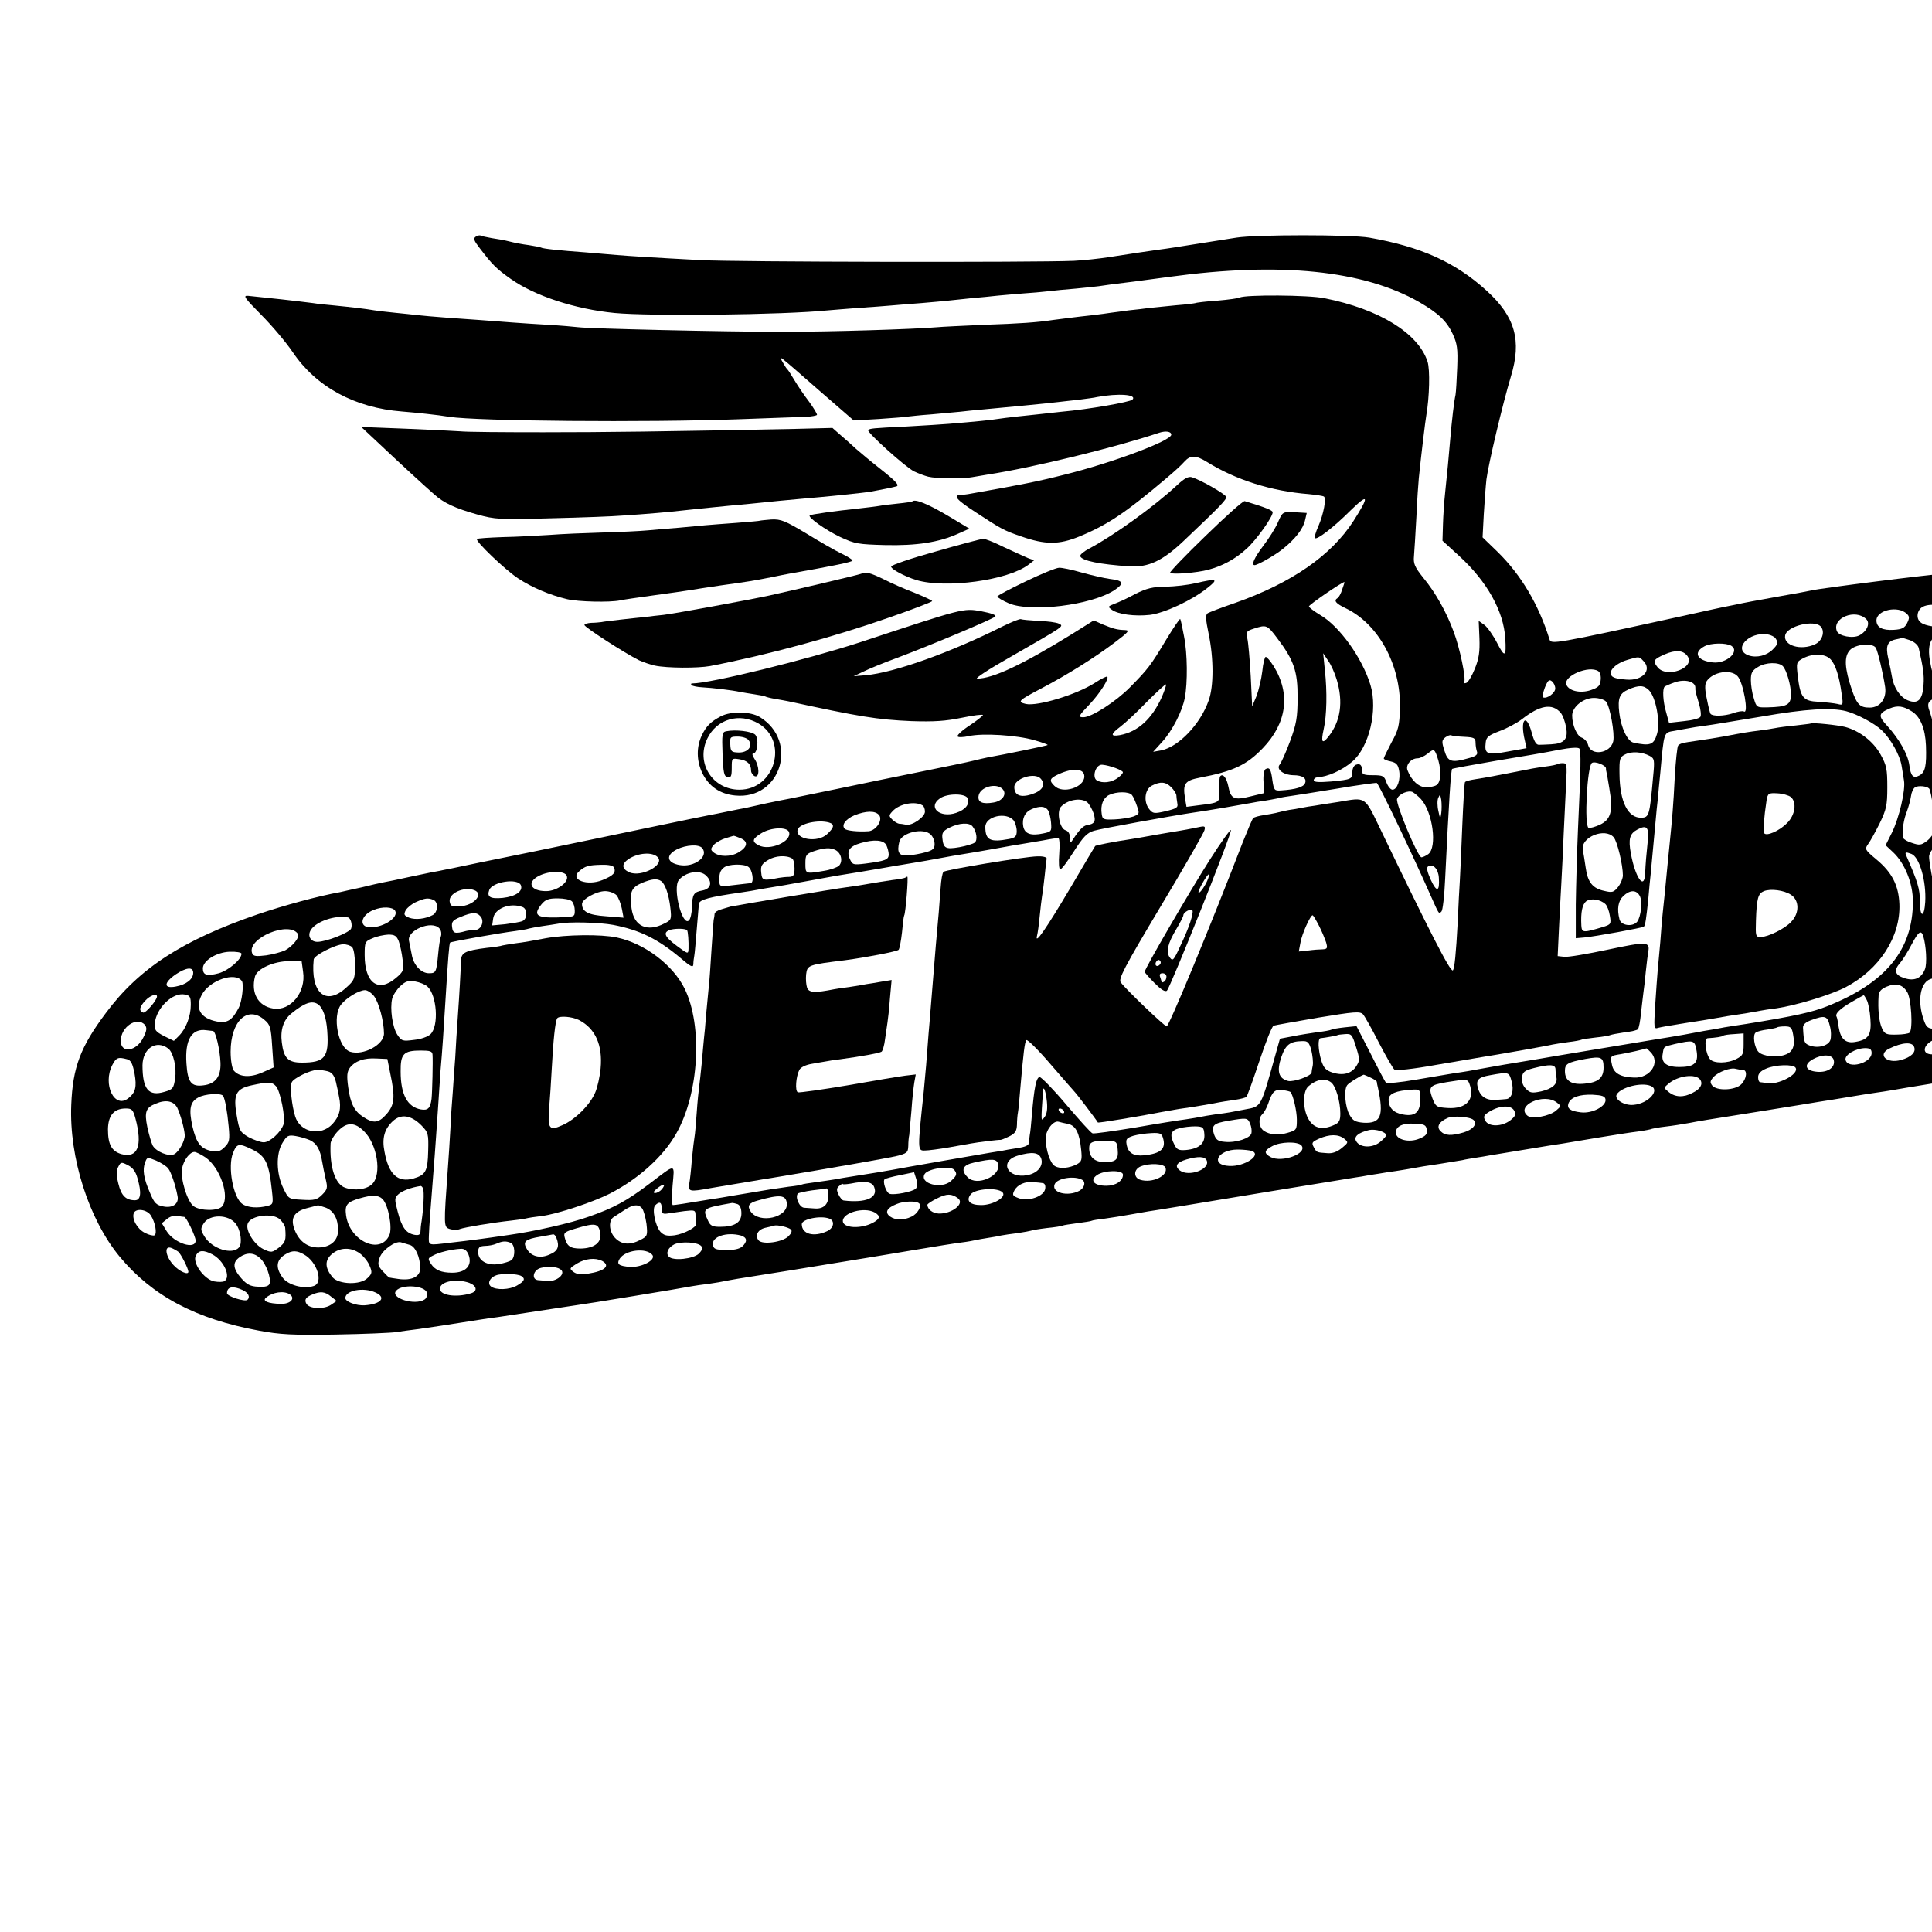
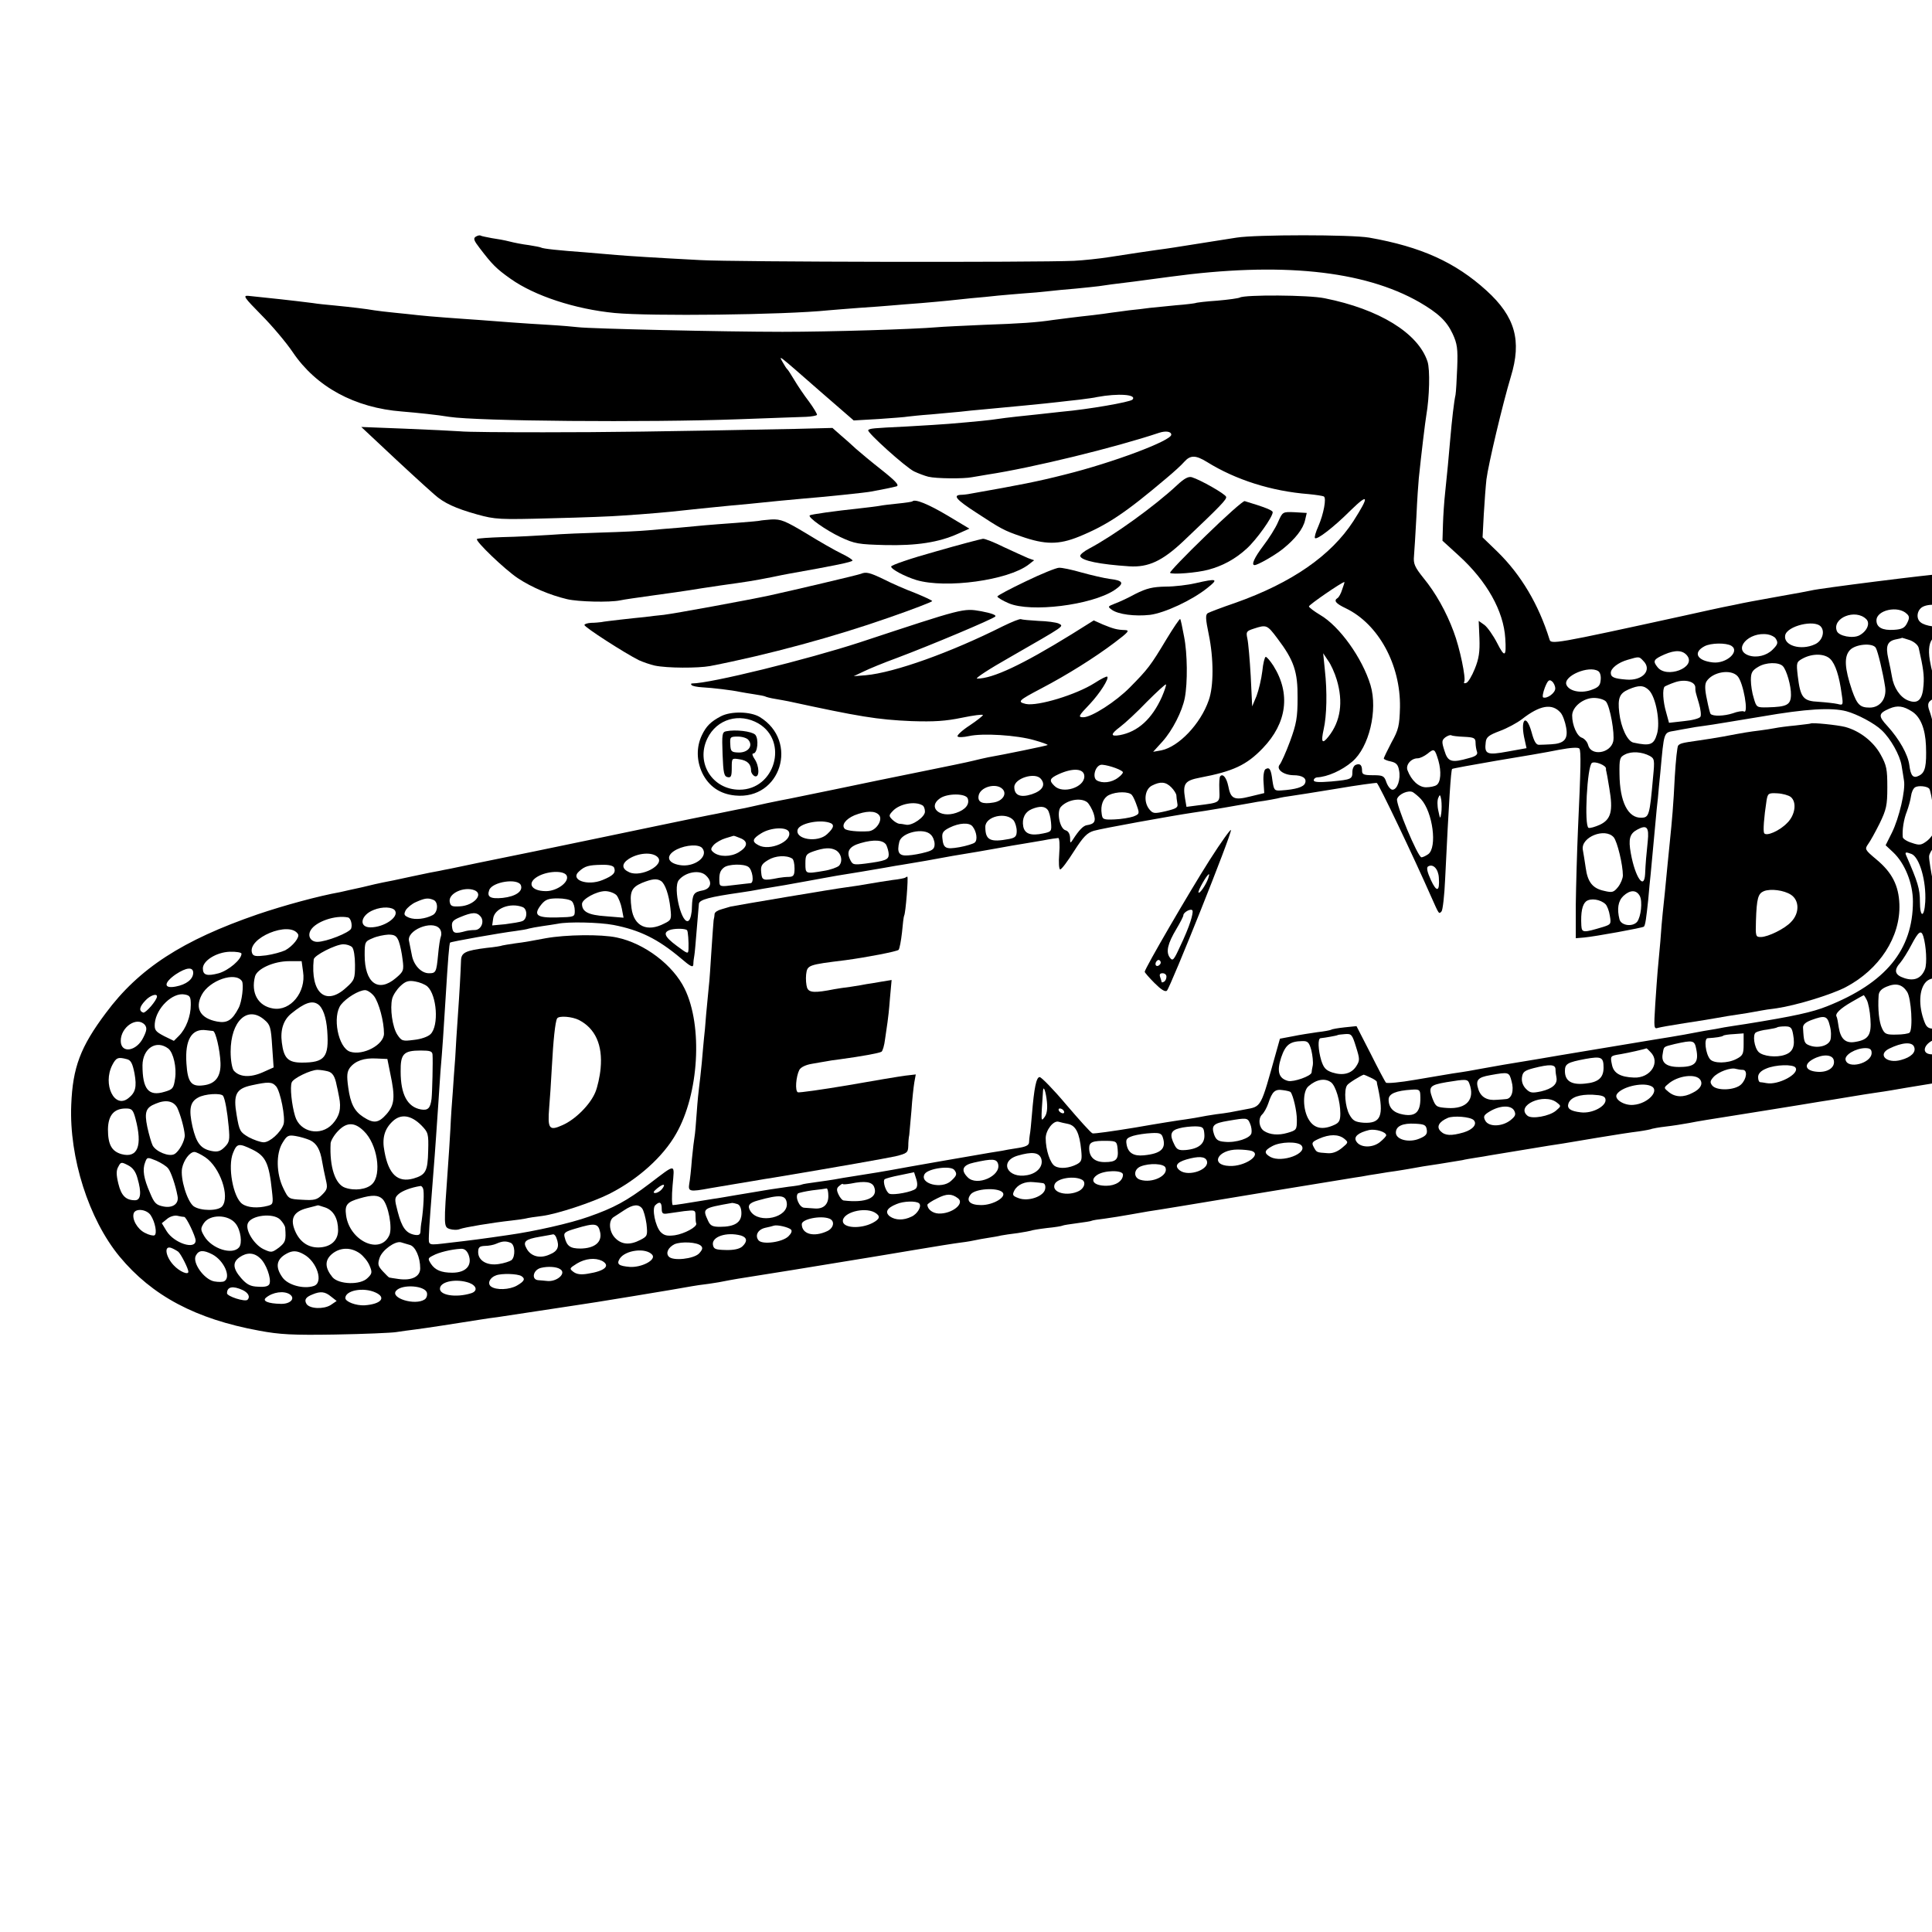
<svg xmlns="http://www.w3.org/2000/svg" version="1.0" width="16pt" height="16pt" viewBox="0 0 16 16" preserveAspectRatio="xMidYMid meet">
  <g transform="translate(0,16) scale(0.002,-0.002)" fill="#000000" stroke="none">
    <path d="M1970 7020 c-11 -7 -8 -16 16 -47 52 -68 68 -85 129 -128 99 -70 266 -125 430 -141 147 -14 700 -8 885 11 19 2 76 6 125 10 50 3 110 8 135 10 25 2 81 7 125 10 44 4 93 8 110 10 16 2 59 6 95 10 36 3 87 8 113 11 26 2 74 7 105 9 31 2 77 6 102 9 25 3 77 8 115 11 39 4 81 8 95 10 25 4 69 10 145 19 22 3 90 12 150 20 456 62 801 27 1032 -105 79 -46 113 -78 138 -131 19 -41 22 -62 19 -140 -2 -51 -5 -102 -7 -113 -6 -26 -15 -103 -22 -185 -7 -80 -12 -136 -21 -220 -4 -36 -8 -95 -9 -132 l-2 -67 69 -63 c115 -105 184 -228 191 -341 5 -78 -2 -82 -34 -19 -16 31 -40 65 -52 74 l-24 17 3 -72 c2 -56 -2 -84 -19 -126 -12 -30 -28 -57 -36 -59 -8 -3 -11 0 -8 5 8 13 -18 140 -44 208 -30 81 -74 160 -125 222 -36 45 -42 59 -39 90 2 21 6 94 10 163 3 69 8 141 10 160 10 98 27 238 31 260 13 75 16 190 5 223 -39 118 -200 217 -426 262 -66 14 -330 15 -351 3 -5 -3 -47 -9 -94 -13 -46 -3 -87 -8 -90 -10 -3 -1 -39 -6 -80 -9 -41 -4 -91 -9 -110 -11 -19 -3 -57 -7 -85 -10 -27 -4 -61 -8 -75 -10 -14 -2 -47 -7 -75 -10 -66 -7 -134 -16 -165 -20 -65 -10 -138 -15 -285 -20 -88 -4 -176 -8 -195 -10 -92 -8 -438 -19 -640 -19 -243 0 -796 13 -845 19 -16 2 -73 7 -125 10 -105 6 -194 13 -285 20 -33 2 -96 7 -140 10 -44 3 -96 8 -115 10 -19 2 -62 7 -95 10 -33 3 -71 8 -85 10 -34 6 -93 13 -164 20 -33 3 -73 7 -90 10 -78 10 -188 22 -268 30 -23 2 -17 -7 54 -79 44 -44 103 -114 130 -154 97 -144 257 -231 453 -246 61 -5 148 -14 195 -22 117 -18 814 -24 1200 -10 129 5 254 9 278 10 23 1 43 5 45 8 1 4 -14 29 -33 55 -20 26 -47 66 -60 88 -13 22 -26 42 -29 45 -4 3 -12 16 -20 30 -17 31 -26 38 158 -123 l136 -118 104 6 c57 4 111 8 120 10 9 1 52 6 96 9 44 4 98 9 120 11 22 3 67 7 100 10 88 8 265 25 305 30 19 2 59 7 89 10 30 4 63 8 74 11 86 16 167 11 146 -11 -11 -10 -181 -40 -294 -50 -38 -4 -83 -9 -100 -11 -16 -2 -55 -6 -85 -9 -30 -3 -66 -8 -80 -10 -23 -4 -92 -11 -201 -20 -24 -2 -102 -7 -174 -11 -146 -7 -152 -8 -160 -15 -7 -8 154 -153 190 -171 17 -8 43 -18 59 -22 32 -8 147 -9 181 -2 11 2 40 7 65 11 184 28 528 112 710 173 28 9 50 5 50 -8 0 -25 -243 -116 -440 -165 -114 -29 -186 -43 -390 -79 -14 -3 -33 -5 -42 -5 -34 -2 -17 -21 65 -74 102 -67 115 -74 185 -98 100 -35 156 -35 240 -1 117 48 192 98 362 242 30 25 63 55 74 68 25 28 47 28 94 -1 119 -74 267 -121 421 -133 30 -3 58 -7 63 -10 11 -7 -1 -72 -23 -123 -11 -24 -17 -46 -14 -49 8 -9 79 46 148 115 75 73 78 60 11 -45 -92 -142 -254 -255 -488 -338 -56 -19 -108 -39 -115 -43 -10 -7 -9 -24 4 -87 21 -101 21 -216 0 -274 -34 -98 -124 -192 -196 -207 l-34 -6 39 43 c41 46 81 124 92 180 12 63 11 184 -3 254 -7 38 -14 71 -16 73 -2 2 -28 -36 -57 -84 -66 -110 -77 -124 -151 -199 -58 -59 -159 -124 -193 -124 -23 0 -21 5 27 55 42 45 80 105 72 113 -2 3 -26 -9 -52 -26 -77 -49 -236 -97 -285 -87 -37 9 -32 14 65 65 105 55 220 127 302 189 57 43 64 51 44 52 -33 1 -48 5 -92 23 l-38 17 -91 -57 c-206 -127 -327 -184 -392 -184 -11 0 50 40 135 88 233 134 225 128 203 140 -11 5 -48 10 -84 11 -35 2 -68 5 -72 7 -4 3 -38 -11 -75 -29 -217 -109 -449 -192 -568 -203 l-50 -4 40 19 c22 11 85 37 140 57 141 53 395 160 406 171 6 6 -16 14 -58 22 -75 13 -70 14 -503 -129 -218 -71 -618 -170 -694 -170 -5 0 -6 -3 -2 -7 4 -4 24 -8 44 -9 41 -2 124 -12 156 -19 12 -2 38 -7 60 -10 21 -3 41 -7 45 -9 3 -2 22 -7 41 -10 19 -3 44 -8 55 -10 291 -63 367 -76 510 -82 93 -3 140 0 208 14 48 10 87 15 87 11 0 -3 -25 -23 -55 -43 -31 -20 -53 -41 -50 -45 2 -5 24 -4 47 1 57 13 199 4 271 -17 32 -9 57 -18 55 -20 -3 -3 -184 -40 -247 -51 -14 -3 -42 -9 -61 -14 -19 -5 -116 -25 -215 -45 -99 -20 -256 -52 -350 -72 -93 -19 -181 -37 -195 -40 -13 -2 -56 -11 -95 -19 -38 -9 -79 -17 -90 -20 -11 -2 -43 -8 -71 -14 -28 -6 -64 -13 -80 -16 -16 -3 -114 -23 -219 -45 -104 -22 -332 -69 -505 -105 -173 -35 -328 -67 -345 -71 -16 -3 -37 -7 -45 -9 -8 -1 -59 -11 -114 -23 -54 -12 -108 -23 -120 -25 -11 -2 -51 -11 -87 -20 -37 -8 -78 -17 -90 -20 -90 -16 -233 -55 -342 -92 -311 -107 -492 -224 -629 -409 -105 -140 -137 -225 -143 -380 -9 -219 73 -474 200 -628 135 -163 316 -259 578 -307 85 -16 139 -19 317 -16 118 2 231 7 250 10 19 3 55 8 80 11 40 5 170 25 270 41 19 3 51 8 70 10 19 3 94 14 165 25 72 11 146 22 165 25 34 4 435 70 475 78 11 2 43 7 70 10 28 4 57 9 65 11 8 2 33 6 55 10 35 5 375 60 550 89 17 3 98 16 180 30 83 14 170 28 195 31 25 3 52 8 60 10 8 2 31 6 50 9 19 3 44 7 55 10 11 2 42 7 69 10 27 4 52 9 55 10 3 2 33 7 66 11 32 3 62 8 65 10 3 2 30 6 60 10 30 4 57 8 60 10 3 2 28 6 55 9 28 4 73 11 100 16 28 5 64 11 80 14 48 7 150 24 500 82 182 30 341 56 355 58 14 2 41 6 60 10 19 3 53 8 75 12 22 3 49 7 60 9 11 2 32 5 47 8 14 3 62 11 105 17 43 7 87 14 98 16 11 3 36 7 55 10 19 3 46 7 60 10 66 11 218 36 243 40 34 5 55 8 202 33 66 11 143 23 170 26 28 4 53 9 56 11 3 1 28 6 55 9 27 3 72 10 99 15 28 6 109 19 180 30 146 23 142 23 280 45 55 9 114 19 130 21 17 3 55 9 85 14 30 5 73 12 95 15 23 3 52 8 65 10 14 3 95 16 180 30 373 60 522 93 700 157 112 40 266 119 317 163 79 68 151 205 170 322 14 88 5 385 -12 412 -2 4 -6 31 -9 61 -10 91 -16 134 -21 160 -6 28 -12 78 -20 165 -8 85 -64 241 -121 337 -70 117 -188 233 -285 281 -140 69 -233 76 -674 52 -60 -3 -527 -62 -555 -70 -8 -2 -67 -13 -130 -24 -110 -20 -135 -24 -190 -36 -14 -3 -34 -7 -45 -9 -11 -2 -83 -18 -160 -35 -544 -119 -553 -120 -559 -98 -45 144 -117 266 -215 362 l-62 60 5 95 c3 52 8 118 11 145 8 63 67 312 101 425 46 150 18 249 -101 357 -129 117 -270 181 -485 219 -75 13 -470 13 -550 0 -19 -3 -51 -8 -70 -11 -86 -14 -167 -26 -190 -30 -14 -2 -45 -7 -70 -10 -55 -8 -91 -13 -193 -29 -44 -7 -111 -14 -150 -16 -155 -7 -1410 -5 -1547 3 -191 10 -298 17 -346 21 -21 2 -79 7 -129 11 -110 8 -177 15 -185 20 -3 2 -26 6 -50 10 -25 3 -61 10 -80 15 -19 5 -52 11 -74 14 -21 4 -41 8 -45 10 -4 3 -13 1 -21 -4z m3588 -1460 c-5 -17 -14 -33 -19 -36 -18 -11 -8 -23 34 -43 135 -65 227 -234 224 -410 -2 -76 -6 -93 -35 -145 -17 -33 -32 -63 -32 -67 0 -3 13 -9 29 -12 22 -5 30 -13 34 -36 8 -37 -7 -81 -27 -81 -8 0 -19 14 -25 30 -9 27 -14 30 -55 30 -38 0 -46 3 -46 18 0 24 -8 32 -26 25 -8 -3 -14 -16 -14 -28 0 -31 -3 -33 -88 -41 -50 -4 -72 -3 -72 5 0 6 6 11 13 12 44 2 104 29 146 65 70 59 107 213 76 317 -34 112 -128 244 -209 291 -25 15 -46 31 -46 35 0 7 137 101 147 101 1 0 -3 -14 -9 -30z m2852 -60 c31 -31 22 -70 -16 -72 -68 -5 -122 29 -108 66 11 29 96 34 124 6z m-180 -8 c18 -15 20 -21 11 -45 -10 -27 -14 -28 -59 -23 -26 2 -48 5 -49 5 0 1 -6 14 -11 31 -9 24 -8 31 6 40 27 15 78 12 102 -8z m364 -3 c54 -42 15 -83 -61 -63 -43 11 -77 59 -53 74 26 17 86 11 114 -11z m-518 -13 c17 -23 6 -56 -22 -67 -26 -9 -82 -2 -101 14 -21 16 -15 53 10 65 30 15 98 8 113 -12z m-180 -18 c11 -10 11 -18 1 -38 -10 -20 -21 -26 -55 -28 -47 -3 -72 10 -72 39 0 43 90 63 126 27z m-168 -22 c17 -17 3 -50 -29 -67 -27 -14 -85 -3 -93 18 -21 54 77 94 122 49z m-188 -31 c18 -21 5 -60 -25 -73 -58 -27 -131 -5 -123 37 7 39 122 67 148 36z m-2251 -48 c69 -91 85 -138 84 -247 0 -81 -5 -108 -31 -179 -17 -46 -37 -90 -43 -97 -16 -19 15 -43 56 -44 39 0 57 -13 49 -33 -6 -16 -38 -26 -99 -30 -28 -2 -30 1 -36 40 -6 48 -12 58 -29 48 -6 -4 -10 -27 -8 -53 l3 -46 -58 -14 c-67 -17 -81 -10 -91 43 -7 34 -22 53 -33 41 -4 -3 -5 -28 -4 -56 2 -55 5 -53 -90 -65 l-46 -6 -6 35 c-10 61 -1 74 62 86 137 26 193 52 260 122 100 104 116 226 44 341 -13 20 -27 37 -32 37 -4 0 -11 -27 -14 -59 -4 -33 -15 -79 -24 -103 l-18 -43 -6 125 c-4 69 -10 139 -14 156 -6 28 -4 31 27 41 52 17 55 16 97 -40z m3158 16 c20 -18 42 -79 50 -140 9 -67 -37 -94 -90 -52 -44 33 -77 189 -44 202 26 11 66 6 84 -10z m-1095 -16 c12 -18 10 -25 -12 -47 -25 -25 -66 -35 -99 -24 -68 24 0 100 79 87 13 -2 28 -10 32 -16z m926 6 c35 -31 63 -152 46 -197 -12 -32 -92 -7 -115 36 -12 23 -39 114 -39 135 0 40 72 57 108 26z m351 8 c35 -22 50 -165 21 -183 -10 -7 -30 -6 -57 1 -46 13 -67 44 -78 122 -6 40 -4 49 12 58 22 13 83 14 102 2z m-535 -11 c30 -11 56 -86 56 -161 0 -63 -16 -76 -73 -59 -53 14 -72 43 -86 126 -15 92 21 125 103 94z m709 -37 c27 -26 57 -79 57 -102 0 -20 -32 -41 -57 -37 -41 8 -74 35 -94 79 -34 75 -21 112 34 96 17 -5 44 -21 60 -36z m-894 26 c18 -7 33 -20 36 -32 19 -84 23 -113 20 -153 -4 -62 -23 -81 -65 -64 -32 13 -59 53 -66 99 -2 14 -9 47 -15 74 -12 53 -4 73 34 80 12 2 22 5 23 6 1 0 15 -4 33 -10z m-740 -23 c37 -23 -20 -75 -76 -69 -66 7 -84 41 -35 67 26 14 89 15 111 2z m598 -8 c9 -15 30 -104 39 -163 7 -48 -21 -85 -64 -85 -40 0 -52 12 -73 71 -31 92 -34 140 -9 167 23 25 93 31 107 10z m-780 -34 c36 -49 -87 -95 -124 -46 -20 25 -16 32 29 52 46 20 77 18 95 -6z m-1452 -98 c28 -93 16 -173 -34 -236 -26 -33 -32 -24 -20 30 13 57 15 156 5 245 l-7 70 20 -30 c12 -16 28 -52 36 -79z m2044 85 c21 -21 37 -70 47 -145 7 -46 6 -47 -17 -41 -13 3 -49 7 -79 9 -64 3 -75 17 -86 108 -6 54 -6 57 22 72 40 21 90 20 113 -3z m-775 -7 c39 -38 -2 -84 -70 -78 -51 4 -64 10 -64 28 0 19 31 43 70 54 48 14 47 14 64 -4z m578 -22 c16 -16 35 -83 34 -120 -1 -41 -17 -49 -97 -51 -45 -1 -46 0 -57 38 -7 21 -12 55 -12 75 0 30 5 40 31 55 31 19 84 20 101 3z m-764 -21 c8 -5 12 -21 10 -37 -2 -24 -10 -31 -42 -42 -43 -14 -90 -3 -100 23 -13 36 93 81 132 56z m577 -21 c24 -26 47 -159 26 -146 -5 3 -26 0 -47 -8 -34 -11 -81 -13 -91 -2 -2 2 -9 29 -15 60 -9 41 -9 62 -2 74 25 40 101 53 129 22z m-755 -51 c0 -18 -33 -43 -50 -37 -4 2 -1 20 7 41 12 30 18 35 29 26 8 -6 14 -20 14 -30z m580 4 c0 -17 0 -15 15 -66 7 -24 10 -49 6 -55 -4 -7 -35 -15 -68 -18 l-62 -7 -12 44 c-13 44 -16 96 -6 106 3 2 22 11 43 18 41 14 84 3 84 -22z m1773 -17 c15 -14 27 -33 28 -43 0 -10 3 -31 6 -48 15 -86 4 -107 -61 -119 -20 -4 -30 1 -40 17 -31 49 -48 211 -25 234 14 14 49 -2 92 -41z m-3982 -22 c-41 -91 -99 -144 -174 -158 -40 -7 -39 4 1 34 20 15 71 62 111 104 41 41 77 74 79 72 2 -3 -6 -26 -17 -52z m2017 28 c29 -29 48 -134 33 -182 -13 -44 -28 -50 -97 -35 -25 5 -52 62 -59 124 -7 60 1 80 38 96 43 19 64 18 85 -3z m1767 7 c17 -5 37 -19 44 -31 17 -27 38 -113 35 -145 -1 -13 -2 -29 -3 -37 -1 -16 -19 -24 -66 -32 -38 -6 -54 10 -61 58 -3 18 -9 49 -15 68 -10 39 -12 91 -4 113 7 16 29 18 70 6z m324 -5 c31 -22 51 -73 51 -128 0 -62 -7 -76 -41 -76 -34 0 -50 31 -70 130 -9 47 -9 63 1 75 16 19 30 19 59 -1z m-467 -32 c27 -25 60 -132 53 -170 -2 -9 -4 -21 -4 -27 -3 -34 -45 -51 -85 -35 -19 7 -26 22 -39 92 -20 99 -22 164 -4 171 20 8 50 -3 79 -31z m-175 -4 c37 -25 49 -58 59 -154 6 -53 4 -64 -14 -82 -13 -13 -30 -19 -51 -17 -55 5 -58 9 -90 179 -17 92 23 123 96 74z m-193 -11 c47 -26 65 -69 73 -172 6 -82 -4 -97 -69 -101 -36 -2 -41 1 -53 29 -7 18 -16 52 -20 77 -3 25 -9 57 -11 72 -2 15 -9 39 -14 53 -12 31 -6 43 24 55 29 12 26 12 70 -13z m-1434 -2 c17 -20 37 -134 30 -165 -12 -50 -92 -62 -104 -15 -3 13 -15 26 -25 30 -21 6 -41 52 -41 92 0 36 46 73 90 73 21 0 43 -7 50 -15z m-188 -46 c9 -10 19 -38 23 -61 9 -49 -8 -67 -62 -70 -18 -1 -41 -2 -50 -2 -12 -1 -21 14 -31 52 -23 83 -49 52 -28 -34 l7 -32 -78 -14 c-86 -16 -97 -11 -91 38 2 22 13 30 58 47 30 11 71 33 92 49 74 58 125 67 160 27z m1455 5 c35 -22 55 -71 58 -141 3 -84 -3 -111 -27 -124 -26 -14 -36 -3 -42 44 -6 43 -41 106 -91 161 -39 42 -37 52 9 72 33 14 57 11 93 -12z m-272 1 c45 -12 117 -50 147 -79 37 -35 75 -103 82 -146 3 -19 8 -47 10 -62 7 -40 -20 -155 -50 -216 l-26 -52 31 -29 c49 -46 82 -129 82 -204 0 -200 -112 -337 -356 -434 -60 -24 -136 -41 -335 -73 -36 -5 -76 -12 -90 -14 -14 -3 -52 -10 -85 -15 -33 -6 -69 -13 -80 -15 -33 -6 -88 -15 -120 -20 -35 -6 -448 -74 -485 -81 -14 -2 -79 -13 -145 -24 -66 -12 -131 -23 -145 -26 -13 -2 -42 -7 -65 -10 -22 -4 -91 -15 -154 -26 -63 -11 -117 -16 -122 -12 -4 4 -33 59 -64 121 l-58 113 -49 -5 c-27 -3 -52 -7 -56 -10 -4 -2 -29 -7 -57 -10 -27 -4 -74 -11 -102 -17 l-53 -10 -16 -57 c-65 -232 -59 -223 -129 -236 -56 -11 -70 -14 -120 -20 -27 -4 -57 -9 -65 -11 -8 -2 -35 -6 -60 -10 -25 -3 -119 -18 -210 -34 -91 -15 -170 -26 -176 -24 -7 2 -55 56 -109 119 -53 63 -103 114 -110 114 -14 0 -23 -45 -32 -155 -3 -38 -7 -77 -9 -85 -1 -8 -3 -22 -3 -31 -1 -12 -15 -18 -48 -23 -27 -4 -55 -9 -63 -11 -8 -1 -31 -5 -50 -8 -37 -6 -370 -64 -405 -71 -32 -6 -88 -15 -120 -20 -81 -13 -102 -16 -121 -20 -12 -2 -45 -7 -75 -11 -30 -4 -56 -8 -59 -10 -3 -2 -27 -6 -55 -9 -27 -4 -61 -9 -75 -11 -14 -2 -41 -7 -60 -10 -19 -3 -60 -10 -90 -15 -30 -5 -68 -12 -85 -14 -120 -20 -161 -26 -169 -26 -4 0 -5 37 -1 81 8 93 17 93 -95 8 -95 -72 -149 -101 -252 -137 -75 -27 -226 -61 -333 -76 -109 -16 -156 -22 -243 -32 -93 -11 -87 -13 -86 31 1 36 9 138 19 265 6 72 16 221 20 280 2 30 6 91 9 135 8 91 13 170 21 300 10 163 15 229 19 232 4 4 207 40 271 48 22 3 47 7 55 10 8 2 33 7 55 10 23 3 52 8 65 10 42 9 172 6 230 -5 109 -21 184 -58 278 -137 42 -36 52 -41 53 -26 0 10 2 26 4 36 2 10 6 59 10 108 4 49 8 97 9 107 3 17 45 28 171 46 22 3 65 10 95 16 30 5 71 12 90 15 65 12 135 24 160 29 14 3 83 15 154 26 71 12 136 23 145 25 9 1 36 6 61 10 25 4 54 9 65 11 11 2 61 11 110 20 103 17 115 19 193 33 31 6 73 13 92 16 19 3 59 10 89 15 30 6 59 10 63 10 5 0 7 -29 4 -65 -3 -37 -1 -65 4 -65 6 0 31 34 57 75 39 61 55 77 83 85 29 9 322 62 410 75 46 6 215 35 240 40 14 3 39 7 55 9 17 3 42 7 55 10 14 4 39 8 55 10 17 2 102 16 189 30 87 15 163 25 167 24 8 -3 152 -305 226 -473 32 -72 31 -71 42 -59 5 5 12 65 15 134 16 331 24 451 29 456 2 2 84 17 183 34 98 16 215 36 258 45 53 10 82 11 86 5 7 -11 6 -77 -6 -335 -4 -93 -8 -233 -9 -310 l0 -140 35 3 c44 4 242 40 247 45 6 6 10 36 18 112 3 39 8 86 10 105 3 33 6 63 20 215 3 33 7 78 10 100 2 22 6 69 10 105 16 174 13 166 60 174 17 3 41 8 55 10 14 3 45 8 70 11 25 3 131 21 235 38 184 32 288 38 350 22z m-1582 -106 c41 -2 47 -5 47 -25 0 -12 3 -29 6 -37 4 -11 -5 -19 -33 -26 -73 -21 -88 -16 -102 31 -12 37 -11 43 4 55 10 7 21 11 25 8 3 -2 27 -5 53 -6z m-107 -98 c13 -46 10 -91 -8 -102 -7 -5 -27 -9 -43 -9 -30 0 -61 28 -77 71 -8 22 15 49 42 49 10 0 28 9 41 19 28 23 30 21 45 -28z m2896 27 c4 -7 8 -22 9 -33 0 -11 2 -29 5 -40 18 -89 -1 -166 -45 -178 -40 -10 -68 58 -76 184 -4 55 -3 57 27 72 34 17 67 15 80 -5z m143 0 c5 -5 10 -47 10 -94 0 -82 -1 -87 -29 -111 -25 -22 -31 -23 -44 -10 -13 14 -17 34 -26 165 -3 47 -1 55 18 62 22 9 55 4 71 -12z m-2164 -8 c20 -11 21 -17 14 -88 -14 -159 -17 -167 -48 -168 -56 -2 -90 66 -91 181 -1 63 1 70 23 81 27 14 70 11 102 -6z m1855 -11 c18 -19 31 -150 20 -195 -8 -29 -51 -74 -72 -74 -23 0 -43 53 -51 136 -12 127 -12 128 26 140 45 15 58 14 77 -7z m-2036 -41 c0 -4 0 -9 1 -10 1 -2 7 -35 13 -73 16 -93 7 -128 -39 -150 -20 -9 -41 -15 -47 -13 -19 7 -6 257 14 269 13 8 58 -10 58 -23z m-2001 -14 c3 -3 -5 -14 -19 -24 -27 -21 -66 -25 -89 -11 -18 12 -7 58 17 64 16 3 79 -16 91 -29z m3861 22 c6 -8 17 -37 24 -63 11 -44 12 -59 8 -119 -1 -12 -11 -33 -23 -48 -19 -25 -22 -25 -49 -11 -36 19 -38 25 -55 176 -6 51 -4 56 17 67 33 15 64 14 78 -2z m-4020 -41 c0 -46 -90 -74 -124 -39 -23 22 -20 31 17 48 61 28 107 24 107 -9z m3862 18 c13 -15 26 -70 33 -145 3 -28 -22 -76 -49 -93 -48 -32 -91 16 -101 116 -4 35 -9 67 -11 71 -10 15 8 49 29 58 37 15 83 11 99 -7z m-4042 -28 c21 -25 7 -49 -38 -64 -47 -15 -72 -4 -72 30 0 36 86 63 110 34z m3852 -2 c8 -10 22 -55 30 -101 14 -77 13 -84 -3 -112 -23 -37 -59 -47 -92 -25 -32 20 -46 61 -53 146 -6 63 -5 67 21 87 33 27 76 28 97 5z m-3312 -33 c11 -11 20 -26 21 -32 0 -7 2 -22 4 -34 4 -18 -3 -22 -48 -33 -48 -11 -53 -10 -68 8 -25 31 -19 83 11 98 35 18 57 16 80 -7z m-699 -7 c20 -20 1 -50 -37 -56 -46 -8 -66 1 -62 27 5 37 72 56 99 29z m3837 2 c10 -10 28 -150 22 -174 -3 -13 -17 -33 -32 -44 -23 -17 -30 -18 -62 -7 -20 6 -36 17 -37 23 -3 30 4 75 17 107 7 19 15 48 17 63 2 16 9 32 17 37 13 8 48 5 58 -5z m-2104 -44 c49 -54 68 -200 30 -228 -10 -7 -23 -13 -28 -13 -15 0 -108 223 -101 242 8 21 47 37 65 28 8 -5 24 -18 34 -29z m-1197 17 c6 -7 15 -28 21 -46 11 -31 10 -33 -15 -43 -15 -5 -50 -11 -77 -12 -47 -2 -51 0 -54 22 -6 37 6 67 30 79 31 15 83 15 95 0z m-680 -14 c9 -24 -9 -47 -48 -60 -68 -23 -119 24 -67 60 31 22 107 21 115 0z m1961 -61 c-4 -26 -5 -25 -12 9 -5 21 -5 46 0 55 6 15 8 13 12 -9 2 -16 2 -40 0 -55z m-1466 45 c8 -7 20 -28 26 -45 11 -34 5 -45 -28 -50 -14 -2 -32 -20 -57 -59 -11 -17 -12 -17 -12 7 -1 17 -8 28 -19 31 -24 7 -37 75 -20 96 26 30 83 41 110 20z m-682 -13 c6 -3 10 -15 10 -26 0 -22 -53 -59 -78 -54 -10 2 -22 4 -29 4 -6 1 -19 8 -28 17 -15 15 -15 18 1 35 28 31 93 43 124 24z m518 -18 c6 -7 12 -30 14 -52 3 -37 2 -39 -32 -46 -51 -11 -77 -2 -83 29 -6 33 7 60 36 72 32 13 53 12 65 -3z m-698 -22 c17 -20 -12 -64 -43 -67 -45 -3 -91 2 -99 10 -15 15 3 40 40 56 48 19 86 20 102 1z m558 -23 c6 -9 12 -28 12 -43 0 -22 -6 -28 -31 -33 -79 -15 -99 -5 -99 50 0 44 87 64 118 26z m4722 13 c19 -23 38 -145 28 -182 -9 -34 -41 -63 -69 -63 -20 0 -26 20 -35 121 -5 60 -3 82 10 107 18 35 46 42 66 17z m91 2 c41 -31 48 -95 17 -162 -14 -31 -38 -33 -39 -2 -1 21 -3 44 -12 129 -6 50 3 59 34 35z m-256 -13 c27 -11 44 -58 51 -146 l6 -85 -42 -17 c-49 -19 -67 -11 -75 35 -2 13 -6 37 -9 53 -19 108 -19 110 10 139 29 29 33 30 59 21z m-5322 -10 c24 -7 21 -21 -8 -48 -39 -37 -134 -22 -122 19 8 25 86 42 130 29z m594 -16 c17 -21 22 -57 9 -67 -6 -5 -35 -14 -63 -19 -58 -10 -67 -5 -71 39 -2 21 4 29 30 42 40 20 82 22 95 5z m2796 -61 c-6 -57 -9 -91 -11 -137 -4 -67 -41 -13 -59 86 -11 60 -5 82 27 99 39 21 49 10 43 -48z m1794 31 c14 -18 23 -54 29 -125 6 -57 4 -64 -19 -87 -31 -31 -50 -33 -76 -7 -32 32 -45 170 -20 218 19 35 59 35 86 1z m-5350 7 c14 -39 -80 -80 -126 -55 -29 15 -26 27 12 50 39 24 105 27 114 5z m587 -11 c9 -8 16 -26 16 -39 0 -19 -7 -26 -37 -34 -21 -6 -54 -12 -73 -13 -38 -3 -47 12 -36 57 10 38 101 59 130 29z m4589 1 c17 -17 47 -137 47 -187 0 -47 -24 -78 -60 -78 -38 0 -57 29 -65 100 -3 30 -8 72 -11 93 -11 68 47 114 89 72z m-1761 -12 c15 -18 38 -114 38 -158 0 -12 -9 -34 -20 -48 -18 -22 -24 -24 -57 -16 -48 10 -69 36 -77 96 -4 26 -9 60 -12 75 -8 52 92 92 128 51z m-3618 -3 c35 -13 33 -36 -5 -59 -33 -20 -81 -20 -105 0 -12 10 -12 15 2 31 10 10 31 22 48 27 17 5 32 10 33 10 1 1 13 -3 27 -9z m5214 -8 c28 -22 52 -106 52 -188 0 -69 -7 -78 -62 -88 -60 -11 -78 6 -94 90 -14 77 -14 128 2 152 35 54 64 63 102 34z m-4608 -21 c5 -11 10 -28 10 -39 0 -22 -14 -27 -97 -38 -50 -6 -53 -5 -64 19 -15 33 -1 53 45 66 55 16 94 13 106 -8z m4413 -2 c50 -38 77 -206 41 -257 -19 -28 -79 -31 -93 -4 -10 20 -44 188 -43 216 1 21 40 66 57 66 7 0 24 -9 38 -21z m-5175 -11 c28 -35 -34 -81 -94 -70 -53 9 -59 41 -11 65 39 19 91 22 105 5z m552 -8 c24 -13 31 -47 14 -65 -8 -7 -36 -17 -62 -21 -77 -13 -77 -13 -77 30 0 36 3 40 34 51 44 15 70 16 91 5z m-737 -29 c32 -32 -68 -85 -117 -63 -32 14 -33 35 -3 55 40 26 98 30 120 8z m5192 13 c33 -13 62 -112 57 -199 -4 -66 -22 -66 -22 1 0 54 -9 82 -57 192 -6 14 -2 15 22 6z m-4635 -19 c6 -3 10 -22 10 -41 0 -28 -4 -34 -22 -35 -13 0 -32 -2 -43 -4 -66 -13 -70 -11 -73 22 -3 27 2 36 29 52 29 18 75 21 99 6z m-737 -38 c8 -21 -4 -33 -48 -51 -63 -26 -137 1 -97 36 24 22 40 26 93 27 31 1 49 -4 52 -12z m555 4 c18 -11 26 -67 10 -68 -7 -1 -39 -4 -70 -8 -53 -7 -58 -6 -59 11 -2 34 2 49 19 62 18 14 80 16 100 3z m2860 -46 c4 -58 -9 -61 -33 -9 -15 33 -19 51 -12 56 21 13 43 -10 45 -47z m-3611 8 c10 -26 -41 -63 -86 -63 -65 0 -82 37 -28 64 43 21 106 21 114 -1z m577 1 c27 -26 20 -54 -14 -61 -38 -7 -43 -15 -45 -70 0 -24 -6 -48 -12 -54 -28 -28 -69 135 -42 167 28 34 88 44 113 18z m6127 -11 c25 -64 -7 -174 -45 -160 -28 11 -35 129 -10 165 21 30 42 28 55 -5z m-6314 -11 c17 -11 33 -57 39 -113 5 -45 4 -49 -25 -63 -71 -37 -126 -12 -136 63 -9 67 -1 86 43 105 42 17 62 19 79 8z m-580 -18 c9 -25 -22 -46 -75 -52 -52 -5 -67 4 -56 33 13 34 119 50 131 19z m6778 -2 c27 -19 10 -155 -25 -199 l-19 -24 -20 20 c-12 12 -21 29 -22 39 -1 24 -1 124 0 140 2 22 65 40 86 24z m-6971 -18 c41 -16 -2 -64 -60 -67 -33 -2 -39 1 -42 20 -5 34 59 63 102 47z m6833 -6 c16 -26 19 -168 4 -196 -16 -29 -58 -39 -78 -19 -9 9 -18 33 -20 54 -10 113 -9 133 6 147 31 27 75 34 88 14z m-6244 -15 c8 -10 18 -35 22 -56 l7 -37 -73 6 c-74 5 -99 19 -99 51 0 20 60 53 96 53 17 0 38 -8 47 -17z m4237 -3 c12 -23 5 -86 -11 -107 -19 -22 -66 -16 -73 10 -11 43 -6 76 16 97 28 26 54 26 68 0z m1866 -58 c16 -100 4 -146 -46 -176 -28 -16 -30 -16 -50 4 -20 20 -22 32 -24 129 -1 64 9 80 54 90 50 11 58 5 66 -47z m-6862 42 c22 -8 20 -51 -2 -63 -30 -16 -72 -21 -98 -11 -21 9 -23 13 -14 31 7 11 26 27 43 34 36 16 49 18 71 9z m574 -6 c7 -7 12 -24 12 -39 0 -26 -1 -26 -74 -28 -84 -2 -99 10 -65 53 17 21 29 26 68 26 26 0 52 -5 59 -12z m4280 -12 c7 -7 15 -28 18 -48 6 -34 4 -36 -27 -46 -83 -25 -89 -25 -91 5 -3 56 4 88 20 101 19 14 59 8 80 -12z m-5012 -27 c16 -27 -46 -69 -102 -69 -50 0 -41 51 13 72 36 15 79 13 89 -3z m528 15 c21 -8 20 -50 -1 -58 -9 -4 -41 -9 -71 -13 l-54 -5 4 28 c5 42 70 68 122 48z m6310 0 c14 -6 31 -79 29 -126 0 -10 -1 -27 -2 -38 -1 -26 -47 -70 -72 -70 -32 0 -51 44 -52 119 -1 75 14 106 57 114 11 2 22 5 23 6 1 0 8 -2 17 -5z m-6484 -39 c17 -20 3 -55 -23 -56 -12 0 -29 -2 -37 -4 -46 -13 -55 -10 -58 16 -3 22 3 29 35 42 48 20 67 21 83 2z m6336 -7 c6 -4 12 -44 13 -88 2 -73 0 -82 -23 -105 -49 -49 -115 -19 -117 53 0 20 -2 51 -3 69 -4 41 12 64 55 79 34 11 53 9 75 -8z m-6885 3 c11 -2 19 -30 13 -46 -7 -17 -103 -55 -140 -55 -28 0 -42 25 -27 49 21 35 102 63 154 52z m6705 -32 c10 -12 18 -24 16 -28 -2 -3 0 -28 3 -54 9 -60 -7 -101 -45 -117 -64 -27 -110 26 -110 126 0 59 1 62 33 78 44 22 80 20 103 -5z m-6326 -14 c7 -8 9 -22 6 -31 -4 -10 -9 -44 -12 -78 -7 -72 -9 -76 -38 -76 -32 0 -64 34 -71 77 -4 21 -9 46 -11 55 -13 45 95 90 126 53z m-586 -23 c8 -13 -22 -50 -53 -67 -15 -7 -51 -17 -79 -21 -42 -5 -53 -4 -58 9 -23 62 155 136 190 79z m1611 16 c4 -4 7 -48 6 -76 -1 -24 -2 -23 -48 11 -54 40 -60 58 -23 68 23 5 59 4 65 -3z m6178 -9 c6 -24 -18 -100 -36 -111 -19 -12 -51 -9 -71 5 -23 17 -15 46 26 93 35 39 73 46 81 13z m-1059 -16 c12 -40 16 -112 7 -136 -15 -38 -44 -51 -86 -37 -40 13 -44 33 -16 64 10 12 31 45 46 74 29 55 40 63 49 35z m-6313 -20 c6 -16 13 -50 16 -76 6 -45 4 -50 -28 -77 -73 -62 -129 -20 -129 95 0 54 1 57 33 70 17 8 47 14 65 15 26 0 34 -5 43 -27z m-193 -25 c7 -7 12 -39 12 -73 0 -58 -2 -64 -37 -95 -84 -77 -148 -22 -134 117 1 17 90 62 122 63 14 0 30 -5 37 -12z m7390 0 c19 -19 14 -97 -9 -134 -21 -34 -42 -42 -68 -25 -33 21 -18 107 27 148 29 26 33 28 50 11z m-7848 -27 c0 -24 -53 -69 -94 -81 -49 -13 -66 -8 -66 20 0 32 56 67 111 69 27 1 49 -3 49 -8z m7710 -22 c17 -30 15 -96 -4 -123 -19 -30 -83 -51 -103 -34 -8 6 -13 33 -13 68 0 53 3 61 31 84 37 31 74 34 89 5z m-7455 -53 c13 -84 -52 -164 -124 -152 -62 10 -93 64 -75 133 9 32 78 63 141 63 l52 0 6 -44z m7286 13 c16 -30 13 -119 -4 -136 -8 -8 -30 -16 -48 -16 l-34 -2 0 68 c0 60 3 71 24 88 30 25 48 24 62 -2z m-7741 -17 c0 -27 -29 -49 -72 -57 -51 -10 -51 15 -1 50 45 30 73 32 73 7z m7591 -1 c21 -17 24 -27 22 -86 0 -36 -3 -69 -6 -71 -3 -3 -23 -8 -45 -11 -46 -6 -60 9 -63 68 -3 46 9 81 35 101 27 22 29 22 57 -1z m529 -29 c-9 -15 -24 -28 -33 -30 -17 -3 -16 0 3 38 16 32 24 40 33 31 9 -9 8 -18 -3 -39z m-688 -1 c22 -21 38 -110 25 -139 -19 -41 -126 -51 -128 -11 -7 108 -1 142 29 165 20 15 50 9 74 -15z m-7230 -4 c8 -14 0 -85 -14 -111 -26 -50 -47 -64 -89 -56 -69 13 -93 54 -64 110 32 61 140 98 167 57z m7050 -4 c16 -18 35 -78 32 -100 -1 -7 -2 -24 -3 -37 -2 -35 -27 -56 -67 -56 -28 0 -36 5 -45 28 -26 67 -23 137 7 167 21 20 57 19 76 -2z m-6282 -18 c39 -36 48 -162 13 -197 -11 -11 -40 -21 -69 -24 -47 -6 -51 -5 -69 22 -20 31 -31 108 -21 149 4 15 19 38 34 52 21 20 34 24 61 19 18 -3 41 -12 51 -21z m6127 -22 c17 -26 25 -155 10 -169 -4 -4 -29 -8 -54 -8 -42 -1 -49 2 -60 26 -12 25 -18 78 -14 136 1 16 11 27 32 36 40 17 66 10 86 -21z m-6348 -18 c20 -27 41 -104 41 -155 0 -46 -86 -92 -140 -75 -50 16 -75 147 -38 195 22 28 74 60 100 60 9 0 26 -11 37 -25z m-759 -36 c0 -47 -20 -99 -49 -128 l-21 -21 -41 20 c-36 19 -40 25 -38 53 6 63 74 129 124 119 22 -4 25 -10 25 -43z m-140 35 c0 -16 -47 -70 -57 -67 -19 7 -16 24 9 50 19 21 48 31 48 17z m7080 -15 c6 -11 13 -46 15 -78 5 -66 -8 -86 -61 -95 -41 -8 -62 11 -70 59 -3 22 -7 42 -9 45 -8 12 15 34 62 61 26 15 49 28 50 28 1 1 7 -8 13 -20z m1073 -3 c-12 -21 -36 -46 -45 -46 -15 0 -4 54 12 61 21 9 41 -1 33 -15z m-7487 -14 c21 -14 35 -54 39 -110 8 -110 -10 -132 -105 -132 -57 0 -75 18 -83 83 -7 53 7 94 39 120 55 45 86 55 110 39z m7394 -9 c-2 -29 -78 -72 -101 -57 -17 10 -9 41 14 52 25 12 87 16 87 5z m-160 -47 c0 -19 -8 -27 -35 -36 -65 -22 -94 18 -32 45 49 21 67 19 67 -9z m-7455 -9 c24 -20 27 -31 32 -110 l6 -87 -47 -21 c-51 -22 -95 -19 -118 8 -7 9 -13 42 -13 78 0 127 70 193 140 132z m6482 -25 c6 -21 6 -47 2 -59 -9 -24 -52 -35 -86 -22 -22 8 -24 15 -27 73 -1 13 10 23 34 32 57 21 67 18 77 -24z m-6977 4 c9 -12 8 -23 -6 -51 -28 -59 -94 -69 -94 -15 0 58 68 103 100 66z m7800 -5 c0 -36 -86 -67 -97 -34 -7 20 35 53 67 53 23 0 30 -5 30 -19z m-975 -35 c9 -48 -1 -73 -35 -84 -34 -12 -90 -6 -108 12 -18 18 -26 73 -11 81 6 4 28 10 48 12 20 3 38 7 40 9 2 2 17 4 32 4 24 0 29 -5 34 -34z m845 5 c0 -4 -9 -17 -20 -29 -15 -16 -32 -22 -64 -22 -49 0 -66 19 -40 45 14 14 27 18 79 28 20 3 45 -9 45 -22z m-7388 10 c11 -1 29 -79 31 -132 2 -57 -21 -87 -70 -93 -51 -7 -66 12 -71 90 -7 99 22 147 83 138 11 -1 23 -3 27 -3z m4733 -66 c16 -51 16 -56 1 -80 -20 -31 -55 -40 -99 -26 -27 9 -36 19 -46 50 -13 44 -15 91 -3 92 21 2 67 11 69 12 1 2 15 4 32 5 27 2 30 -1 46 -53z m1605 11 c0 -40 -3 -47 -30 -61 -37 -19 -94 -19 -109 -1 -19 23 -26 86 -10 87 34 2 59 6 64 10 2 3 23 6 45 7 l40 3 0 -45z m868 8 c2 -11 -4 -27 -12 -34 -17 -13 -72 -21 -93 -13 -24 9 -13 39 20 55 44 22 81 18 85 -8z m-2658 -33 c5 -21 8 -49 6 -62 -3 -13 -5 -27 -5 -30 -2 -15 -74 -40 -97 -35 -39 10 -48 39 -29 97 18 53 36 67 87 68 23 1 29 -5 38 -38z m1594 4 c11 -54 -5 -72 -63 -73 -59 -2 -84 16 -76 55 5 31 2 28 50 40 76 17 82 16 89 -22z m-6327 3 c21 -17 35 -78 28 -124 -6 -40 -9 -45 -44 -55 -66 -20 -91 11 -91 110 1 70 57 107 107 69z m7229 7 c9 -22 -13 -43 -54 -54 -59 -17 -100 22 -49 47 53 26 95 29 103 7z m-1092 -21 c43 -42 1 -109 -68 -106 -56 2 -84 18 -91 52 -8 38 -8 38 36 45 30 5 101 21 106 24 1 1 9 -6 17 -15z m916 -4 c0 -43 -100 -69 -108 -28 -4 20 41 47 81 48 20 0 27 -5 27 -20z m-5959 -7 c2 -27 -1 -154 -4 -183 -5 -39 -15 -49 -44 -44 -56 10 -84 62 -84 157 -1 73 12 87 83 87 39 0 48 -3 49 -17z m4849 -54 c0 -42 -22 -61 -77 -66 -56 -6 -83 11 -83 52 0 30 10 36 84 50 67 12 76 8 76 -36z m953 32 c8 -30 -24 -53 -69 -49 -49 4 -57 30 -17 52 40 22 80 20 86 -3z m-7067 3 c16 -4 23 -18 31 -59 10 -56 4 -79 -25 -102 -58 -47 -108 57 -67 137 16 31 24 34 61 24z m1090 -59 c21 -99 18 -130 -16 -169 -33 -37 -53 -39 -96 -11 -37 24 -53 56 -62 122 -7 50 -5 65 7 82 22 28 58 41 110 38 l45 -2 12 -60z m4825 18 c0 -10 2 -26 4 -35 5 -27 -17 -46 -63 -57 -38 -8 -46 -7 -63 10 -13 13 -19 30 -17 47 3 23 10 29 48 39 67 17 90 16 91 -4z m994 6 c17 -26 -72 -73 -120 -64 -11 2 -23 4 -27 4 -5 1 -8 10 -8 21 0 14 11 26 33 35 38 17 113 19 122 4z m-219 -9 c21 0 17 -37 -6 -60 -25 -25 -101 -28 -120 -5 -10 13 -9 19 5 35 20 22 72 41 93 34 8 -2 20 -4 28 -4z m-5859 -6 c20 -5 30 -21 37 -58 2 -6 6 -28 10 -48 10 -48 2 -80 -27 -112 -49 -53 -135 -35 -155 32 -14 46 -22 121 -14 140 6 17 78 52 107 52 11 0 30 -3 42 -6z m4902 -41 c11 -38 1 -72 -22 -74 -7 -1 -24 -2 -38 -3 -40 -4 -66 10 -77 42 -13 39 -4 51 49 60 77 14 78 13 88 -25z m-584 15 c14 -6 25 -14 26 -17 0 -3 2 -15 5 -26 25 -116 12 -148 -60 -144 -34 3 -44 8 -58 33 -18 32 -24 102 -10 122 5 9 58 41 69 44 1 0 14 -5 28 -12z m1366 -10 c11 -18 -1 -38 -32 -53 -37 -20 -72 -19 -99 3 -21 17 -21 18 -3 33 40 36 117 45 134 17z m-1529 -10 c19 -15 38 -78 38 -129 0 -29 -5 -38 -25 -47 -48 -22 -83 -15 -105 21 -26 41 -27 118 -2 139 33 29 69 35 94 16z m572 -4 c25 -66 -11 -107 -90 -102 -46 3 -49 5 -63 41 -17 47 -11 54 59 66 80 13 87 13 94 -5z m-4941 -12 c18 -20 40 -132 31 -158 -12 -34 -57 -74 -82 -74 -13 0 -41 10 -62 21 -36 21 -39 26 -50 91 -15 86 -3 110 62 124 69 15 84 15 101 -4z m5691 2 c43 -16 -8 -74 -70 -79 -39 -4 -82 24 -69 44 18 29 100 50 139 35z m-2499 -66 c3 -30 0 -51 -10 -64 -15 -20 -15 -20 -6 110 2 24 12 -6 16 -46z m1009 40 c11 -14 26 -79 26 -114 0 -42 -1 -44 -39 -55 -37 -11 -73 -8 -97 8 -21 14 -25 50 -9 67 9 8 21 30 27 48 16 49 28 59 60 54 17 -2 31 -6 32 -8z m537 -10 c4 -70 -16 -93 -71 -83 -40 7 -60 28 -60 62 0 24 30 37 97 41 28 2 33 -1 34 -20z m-4957 -6 c8 -14 17 -63 23 -128 5 -55 3 -64 -17 -84 -17 -17 -29 -21 -54 -16 -45 9 -63 33 -79 101 -16 72 -10 102 23 120 27 16 96 20 104 7z m5724 -14 c5 -28 -55 -60 -102 -54 -44 5 -59 16 -51 38 10 25 46 37 100 35 38 -2 51 -6 53 -19z m-202 -13 c19 -15 19 -15 -3 -34 -27 -23 -100 -36 -118 -21 -51 42 68 96 121 55z m-5712 -22 c13 -28 29 -84 31 -113 1 -23 -23 -68 -43 -79 -22 -12 -76 10 -90 36 -5 10 -15 44 -22 76 -13 63 -6 81 35 97 42 18 74 11 89 -17z m5536 -12 c8 -16 5 -23 -16 -40 -35 -27 -90 -28 -104 -1 -9 17 -6 23 19 38 42 25 88 27 101 3z m-5709 -33 c30 -113 9 -165 -58 -147 -41 12 -56 40 -56 103 1 58 25 86 74 86 25 0 30 -5 40 -42z m3844 32 c3 -5 2 -10 -4 -10 -5 0 -13 5 -16 10 -3 6 -2 10 4 10 5 0 13 -4 16 -10z m-2660 -60 c28 -29 30 -34 28 -106 -2 -84 -10 -99 -61 -114 -65 -18 -103 17 -120 112 -11 55 0 93 34 125 34 32 76 26 119 -17z m4357 22 c16 -16 -2 -39 -41 -51 -52 -15 -77 -14 -96 5 -18 18 -7 39 30 55 23 10 93 5 107 -9z m-926 -14 c6 -13 8 -31 6 -40 -4 -21 -64 -41 -111 -36 -28 2 -36 9 -44 31 -12 37 -2 46 59 56 76 13 80 13 90 -11z m-753 -2 c32 -7 47 -38 54 -108 4 -41 2 -48 -18 -59 -31 -16 -69 -20 -90 -8 -20 10 -39 67 -39 116 0 33 32 75 54 68 6 -2 24 -6 39 -9z m-2916 -30 c55 -53 75 -179 34 -219 -22 -22 -72 -29 -112 -15 -41 14 -65 86 -60 184 1 11 15 35 32 52 35 36 68 36 106 -2z m4401 6 c3 -18 -4 -26 -31 -37 -43 -18 -97 -4 -97 25 0 27 28 40 80 37 38 -2 45 -5 48 -25z m-921 -19 c3 -38 -22 -60 -77 -65 -28 -2 -37 1 -47 22 -21 41 -16 59 20 68 17 5 48 8 67 8 31 -1 35 -4 37 -33z m753 -4 c0 -4 -12 -17 -27 -29 -31 -24 -81 -23 -97 4 -12 19 8 36 54 47 26 5 70 -8 70 -22z m-925 -9 c15 -46 -7 -67 -79 -74 -42 -4 -65 10 -71 45 -4 22 0 27 28 36 17 5 51 10 74 11 34 2 43 -1 48 -18z m-3532 -11 c28 -13 43 -39 51 -89 3 -19 10 -52 15 -74 8 -34 7 -41 -15 -63 -21 -21 -32 -24 -82 -21 -57 3 -57 3 -79 48 -29 60 -31 143 -3 188 18 30 24 33 54 28 19 -3 45 -11 59 -17z m4283 6 c18 -15 18 -16 -10 -39 -20 -16 -39 -23 -60 -21 -45 3 -44 3 -56 25 -10 18 -7 22 22 35 43 19 80 19 104 0z m-938 -44 c4 -42 -6 -53 -54 -53 -41 0 -64 20 -64 58 0 25 14 31 75 30 38 -1 40 -3 43 -35z m761 16 c27 -33 -80 -73 -128 -48 -28 16 -27 27 7 45 34 19 106 20 121 3z m-4344 -17 c55 -27 69 -56 81 -171 6 -53 5 -56 -17 -62 -41 -11 -84 -8 -106 8 -38 27 -61 156 -38 211 16 40 24 41 80 14z m4139 -6 c42 -16 -30 -65 -93 -62 -82 3 -50 68 34 68 24 0 50 -3 59 -6z m-4334 -26 c61 -41 103 -163 70 -203 -16 -20 -89 -20 -118 0 -27 20 -56 115 -48 158 7 34 32 67 51 67 7 0 27 -10 45 -22z m3461 -4 c11 -31 -14 -62 -57 -70 -83 -16 -119 58 -39 81 59 17 86 13 96 -11z m-3614 -43 c11 -14 30 -69 38 -113 7 -32 -19 -51 -57 -44 -31 6 -39 13 -57 57 -26 59 -32 96 -20 126 8 22 9 22 46 7 20 -9 43 -23 50 -33z m4300 33 c14 -36 -74 -68 -111 -41 -24 18 -14 34 27 46 49 14 77 13 84 -5z m-864 -14 c13 -49 -88 -94 -126 -55 -30 30 -21 51 26 61 76 17 94 16 100 -6z m-3564 -58 c18 -61 14 -92 -10 -92 -38 0 -57 19 -69 69 -9 37 -9 55 0 70 10 20 13 20 40 6 20 -10 32 -27 39 -53z m4257 43 c13 -33 -55 -66 -105 -50 -28 9 -27 43 2 55 37 15 97 12 103 -5z m-874 -10 c12 -16 10 -23 -14 -45 -39 -36 -133 -11 -109 29 15 23 109 36 123 16z m-160 -77 c-13 -13 -91 -28 -109 -21 -14 6 -29 50 -20 60 4 3 32 11 64 17 l58 12 9 -28 c6 -19 5 -33 -2 -40z m858 58 c0 -26 -30 -46 -69 -46 -51 0 -70 22 -39 44 29 21 108 22 108 2z m-168 -22 c15 -10 8 -33 -13 -45 -48 -25 -116 -8 -102 27 10 26 84 37 115 18z m-862 -30 c17 -44 -35 -66 -126 -55 -6 0 -16 12 -22 25 -9 19 -8 27 4 36 8 7 14 10 14 7 0 -2 15 -1 33 2 58 12 89 8 97 -15z m698 17 c8 -1 12 -10 10 -23 -4 -32 -71 -55 -111 -39 -24 9 -26 13 -17 31 13 25 45 39 80 35 14 -1 31 -3 38 -4z m-1578 -26 c-7 -8 -19 -15 -27 -15 -10 0 -8 6 8 19 27 22 38 19 19 -4z m-988 3 c5 -13 2 -78 -6 -133 -3 -16 -5 -37 -5 -46 -1 -12 -8 -15 -25 -12 -35 7 -52 30 -69 95 -14 53 -14 58 4 74 15 13 51 27 90 33 4 1 9 -5 11 -11z m1678 -31 c0 -35 -21 -54 -57 -51 -13 1 -32 2 -43 3 -20 1 -39 45 -26 59 4 3 31 9 59 13 29 3 55 7 60 8 4 0 7 -14 7 -32z m721 16 c19 -19 -38 -53 -88 -53 -47 0 -65 18 -43 45 19 23 110 29 131 8z m-184 -25 c29 -22 -26 -65 -80 -63 -25 1 -46 17 -47 36 0 4 18 16 41 27 39 20 60 20 86 0z m-2383 -3 c24 -24 42 -120 28 -150 -38 -83 -165 -23 -179 83 -6 43 4 55 57 70 51 15 77 14 94 -3z m1674 -17 c7 -60 -115 -87 -150 -34 -15 23 -7 35 30 45 92 26 116 23 120 -11z m548 -1 c12 -11 -7 -44 -32 -55 -33 -16 -66 -15 -89 1 -22 17 -13 35 27 51 29 13 83 14 94 3z m-1066 -21 c0 -20 4 -24 23 -21 12 2 43 6 70 10 45 5 47 5 47 -20 0 -14 1 -28 3 -31 5 -14 -49 -43 -89 -49 -32 -4 -44 -1 -59 14 -22 25 -36 96 -22 110 18 18 27 13 27 -13z m314 18 c10 -4 16 -18 16 -38 0 -38 -28 -56 -89 -56 -31 0 -40 5 -49 25 -24 52 -23 52 100 74 3 0 13 -2 22 -5z m-1707 -14 c34 -12 53 -46 53 -94 0 -40 -27 -67 -72 -71 -46 -4 -82 18 -103 61 -26 55 -12 86 45 101 25 6 45 12 46 12 1 1 15 -4 31 -9z m1312 -4 c6 -8 14 -36 18 -64 5 -48 4 -51 -25 -66 -44 -23 -79 -20 -106 9 -25 27 -27 73 -4 86 7 5 27 17 43 28 36 24 59 26 74 7z m-2035 -28 c19 -29 27 -76 16 -83 -5 -3 -23 1 -40 10 -32 16 -55 58 -46 82 9 21 54 15 70 -9z m2997 12 c26 -15 24 -27 -8 -44 -51 -26 -123 -21 -123 8 0 35 87 59 131 36z m-2858 -19 c9 -1 46 -79 47 -97 1 -41 -89 -12 -120 38 l-20 33 21 17 c11 10 30 16 42 14 12 -3 26 -5 30 -5z m213 -28 c21 -27 28 -81 14 -98 -28 -33 -113 -6 -144 46 -16 27 -16 32 -2 54 25 38 102 37 132 -2z m184 17 c11 -11 21 -27 21 -35 4 -52 1 -59 -26 -81 -29 -21 -31 -22 -65 -6 -38 19 -75 78 -64 106 13 34 105 45 134 16z m2274 4 c24 -9 19 -39 -9 -52 -56 -26 -105 -12 -105 29 0 21 78 37 114 23z m-949 -56 c9 -41 -22 -67 -81 -68 -43 0 -57 10 -66 47 -5 18 1 23 46 36 80 24 93 22 101 -15z m790 11 c6 -6 2 -16 -10 -28 -25 -25 -108 -36 -124 -17 -16 20 -3 45 28 52 14 3 31 7 36 9 14 4 58 -6 70 -16z m-971 -35 c14 -36 6 -55 -29 -69 -40 -18 -78 -7 -95 26 -16 28 -4 38 56 48 27 5 52 9 55 10 4 0 10 -6 13 -15z m764 10 c26 -8 28 -25 5 -46 -12 -10 -36 -15 -68 -14 -43 1 -50 4 -53 22 -5 33 56 54 116 38z m-1371 -39 c23 -6 43 -51 43 -97 0 -34 -35 -52 -90 -44 -19 3 -36 5 -38 6 -2 0 -14 12 -27 26 -20 22 -22 29 -13 56 11 32 64 70 88 64 8 -3 25 -7 37 -11z m417 9 c19 -7 21 -57 4 -72 -7 -5 -31 -13 -52 -16 -49 -8 -86 14 -86 49 0 20 5 25 28 26 15 0 36 4 47 9 25 11 39 12 59 4z m789 -13 c8 -8 6 -16 -9 -32 -23 -22 -106 -31 -124 -13 -15 15 -3 39 23 52 28 12 94 9 110 -7z m-2165 -24 c11 -9 42 -70 42 -83 0 -15 -37 1 -61 27 -33 35 -41 82 -11 72 9 -3 23 -11 30 -16z m752 -7 c15 -11 33 -33 40 -50 12 -28 11 -34 -8 -52 -29 -30 -119 -27 -145 3 -32 39 -33 70 -3 96 33 28 78 30 116 3z m450 -5 c17 -44 -10 -75 -67 -75 -46 0 -71 11 -88 36 -14 22 -14 24 8 35 23 13 76 26 115 28 15 1 25 -7 32 -24z m761 -1 c17 -21 -44 -53 -93 -50 -46 4 -56 11 -42 34 23 36 109 47 135 16z m-1822 2 c48 -25 79 -94 50 -111 -6 -4 -25 -4 -42 -1 -42 8 -92 78 -76 107 12 23 31 24 68 5z m379 0 c55 -30 83 -118 41 -131 -42 -14 -107 4 -129 35 -31 43 -26 75 15 98 26 15 45 14 73 -2z m-181 -16 c25 -22 47 -84 39 -106 -4 -10 -18 -14 -47 -12 -32 1 -47 9 -70 35 -35 40 -37 66 -7 87 30 21 60 20 85 -4z m1416 -11 c36 -20 12 -42 -58 -53 -28 -5 -46 -3 -60 7 -18 14 -18 15 14 35 35 21 75 25 104 11z m-174 -34 c29 -17 -14 -55 -56 -49 -7 1 -22 2 -34 3 -30 2 -22 43 11 51 28 7 64 5 79 -5z m-160 -29 c17 -11 13 -21 -18 -39 -31 -18 -87 -20 -108 -4 -16 12 -5 37 21 46 23 9 89 7 105 -3z m-216 -28 c31 -12 36 -34 8 -43 -64 -20 -135 -8 -129 22 5 28 70 39 121 21z m-175 -42 c2 -10 -2 -22 -10 -27 -40 -26 -143 6 -118 36 24 29 122 22 128 -9z m-763 12 c23 -11 32 -28 20 -40 -10 -10 -85 14 -85 27 0 27 24 32 65 13z m550 -10 c46 -21 23 -48 -45 -53 -36 -2 -80 15 -80 30 0 32 75 46 125 23z m-356 -7 c26 -17 4 -41 -36 -40 -53 1 -79 12 -61 26 28 23 73 29 97 14z m172 -10 l23 -18 -25 -17 c-29 -18 -87 -16 -100 5 -10 17 -3 28 25 39 33 14 52 12 77 -9z" />
    <path d="M7497 5004 c-1 -1 -29 -4 -62 -8 -33 -3 -71 -8 -85 -11 -14 -3 -43 -7 -65 -10 -41 -5 -61 -8 -150 -25 -27 -5 -72 -12 -100 -16 -71 -10 -77 -12 -86 -21 -4 -4 -10 -62 -14 -128 -6 -122 -11 -176 -21 -275 -3 -30 -7 -71 -9 -90 -7 -74 -16 -166 -20 -200 -2 -19 -7 -73 -10 -120 -4 -47 -9 -101 -11 -120 -2 -19 -6 -82 -10 -139 -6 -98 -6 -103 12 -97 11 3 51 10 89 16 108 17 128 20 155 25 25 5 52 9 124 20 21 4 47 8 56 10 10 2 40 7 67 10 81 12 225 56 285 87 141 74 228 209 223 344 -3 77 -30 131 -95 185 -48 40 -49 43 -35 63 9 12 30 50 48 86 28 58 32 75 32 150 0 75 -3 91 -28 136 -30 54 -87 98 -147 114 -32 8 -137 19 -143 14z m-82 -304 c26 -21 19 -75 -15 -108 -32 -33 -86 -56 -95 -42 -5 9 -1 64 10 136 5 29 8 31 45 29 21 -1 46 -8 55 -15z m1 -405 c35 -23 36 -76 1 -112 -25 -28 -96 -63 -126 -63 -21 0 -22 3 -20 67 3 94 9 113 33 123 28 11 83 4 112 -15z" />
-     <path d="M6449 4836 c-2 -2 -24 -7 -49 -10 -45 -6 -55 -8 -145 -26 -87 -17 -109 -21 -148 -27 -21 -3 -39 -8 -41 -12 -2 -3 -7 -85 -11 -181 -4 -96 -8 -197 -10 -225 -2 -27 -6 -106 -9 -175 -7 -128 -13 -191 -20 -198 -10 -9 -99 166 -296 576 -72 149 -60 141 -180 121 -36 -5 -78 -12 -95 -15 -16 -2 -41 -6 -55 -9 -14 -3 -37 -7 -53 -9 -15 -3 -35 -7 -45 -10 -9 -3 -35 -7 -57 -11 -22 -3 -43 -9 -46 -13 -4 -4 -23 -50 -44 -102 -138 -359 -305 -760 -314 -760 -9 0 -171 155 -190 182 -11 14 13 60 164 313 98 163 179 305 182 316 5 17 2 19 -18 15 -13 -3 -64 -13 -114 -21 -49 -8 -101 -17 -115 -20 -13 -2 -42 -7 -65 -11 -56 -8 -138 -24 -140 -27 -1 -1 -47 -78 -102 -172 -102 -172 -149 -240 -139 -200 3 11 8 47 11 80 3 33 8 71 10 85 3 14 7 52 11 85 3 33 7 65 8 70 0 6 -17 10 -39 9 -52 -1 -377 -55 -388 -64 -5 -4 -10 -34 -12 -66 -4 -57 -10 -133 -20 -239 -4 -49 -9 -112 -20 -245 -3 -36 -7 -90 -10 -120 -2 -30 -7 -89 -10 -130 -4 -41 -8 -91 -10 -110 -26 -244 -26 -245 5 -244 14 0 59 6 100 13 41 7 82 15 90 16 33 6 115 16 123 15 4 0 21 7 37 15 24 12 30 22 31 48 0 17 2 40 4 50 2 10 6 51 9 90 14 162 19 202 26 210 4 4 47 -38 96 -95 49 -57 95 -109 102 -117 11 -11 92 -118 98 -129 1 -3 170 25 289 48 28 5 70 12 95 15 25 4 68 11 95 16 28 6 68 12 90 15 22 3 43 9 46 12 4 4 28 71 54 149 26 78 52 144 59 146 6 2 89 17 183 33 152 25 174 27 187 14 7 -8 37 -61 66 -118 29 -56 58 -106 64 -111 7 -5 76 2 175 20 90 15 180 31 200 34 76 12 267 46 281 50 8 2 37 6 64 10 27 3 52 8 55 10 3 2 30 6 59 9 30 3 57 8 60 10 4 2 30 7 57 11 28 3 53 9 57 13 4 4 10 34 13 67 4 33 8 71 10 85 2 14 7 53 10 88 4 35 8 71 10 81 8 42 -6 43 -166 9 -85 -18 -166 -32 -182 -30 l-27 3 5 107 c3 59 7 145 10 192 3 47 7 141 10 210 3 69 8 162 10 208 4 74 3 82 -14 82 -10 0 -20 -2 -22 -4z m-988 -668 c12 -23 25 -55 30 -70 7 -24 5 -28 -14 -29 -12 0 -39 -2 -61 -5 l-38 -4 7 37 c6 36 41 113 50 113 3 0 14 -19 26 -42z" />
    <path d="M5009 4439 c-84 -132 -269 -450 -269 -463 0 -3 18 -24 41 -47 26 -26 44 -38 51 -31 15 15 270 652 265 665 -1 5 -41 -50 -88 -124z m-6 -76 c-10 -28 -35 -64 -40 -59 -5 5 35 76 43 76 2 0 0 -8 -3 -17z m-74 -180 c-6 -20 -25 -66 -42 -101 -27 -59 -31 -63 -43 -47 -17 23 -9 58 27 118 16 27 29 52 29 57 0 13 34 31 38 19 2 -5 -2 -25 -9 -46z m-124 -174 c-10 -15 -25 -10 -19 6 4 8 10 12 15 9 5 -3 7 -10 4 -15z m25 -53 c0 -8 -4 -18 -10 -21 -5 -3 -10 -4 -10 -1 0 2 -3 11 -6 20 -4 11 -1 16 10 16 9 0 16 -6 16 -14z" />
    <path d="M3749 4366 c-2 -2 -26 -7 -54 -10 -27 -4 -72 -11 -100 -16 -27 -5 -68 -11 -90 -14 -43 -5 -463 -76 -480 -80 -5 -2 -22 -6 -37 -11 -16 -4 -28 -12 -29 -19 0 -6 -2 -18 -4 -26 -1 -8 -5 -65 -9 -125 -4 -61 -8 -128 -11 -150 -2 -22 -7 -74 -11 -115 -3 -41 -7 -86 -9 -100 -1 -14 -6 -59 -9 -100 -4 -41 -9 -86 -11 -100 -2 -14 -7 -62 -10 -107 -3 -45 -7 -90 -9 -100 -2 -10 -7 -52 -11 -93 -3 -41 -8 -87 -11 -102 -5 -32 1 -34 87 -18 30 5 70 12 89 15 19 3 60 10 90 15 30 5 69 12 85 14 276 46 460 79 503 88 48 12 52 15 53 43 0 16 2 37 4 45 1 8 5 53 9 100 3 47 9 100 12 118 l6 33 -43 -5 c-24 -3 -132 -21 -239 -40 -107 -18 -200 -31 -206 -29 -13 5 -8 66 6 93 6 11 27 21 52 25 24 4 50 9 58 10 8 2 35 6 60 9 88 12 160 25 170 31 5 3 12 27 15 53 4 26 8 57 10 69 2 12 7 56 10 98 l7 77 -43 -7 c-24 -4 -51 -9 -61 -10 -9 -2 -38 -7 -65 -11 -26 -3 -57 -8 -68 -10 -81 -16 -105 -15 -113 6 -4 12 -6 36 -4 55 5 39 7 40 162 59 89 12 214 36 221 43 4 5 10 37 14 72 3 35 7 67 9 70 6 9 18 161 13 161 -2 0 -6 -2 -8 -4z" />
    <path d="M2260 4115 c-41 -8 -97 -18 -125 -21 -27 -4 -52 -8 -55 -9 -3 -2 -33 -7 -65 -10 -87 -11 -105 -19 -106 -52 -2 -54 -6 -129 -13 -228 -4 -55 -9 -134 -11 -175 -3 -41 -8 -104 -10 -140 -3 -36 -8 -105 -10 -155 -3 -49 -7 -119 -10 -155 -18 -250 -18 -250 7 -259 13 -4 32 -5 43 0 19 7 131 26 213 35 20 2 46 6 57 8 11 3 43 8 70 11 62 8 207 56 277 91 119 60 224 154 278 250 94 164 111 445 35 600 -48 98 -166 188 -281 212 -64 14 -211 12 -294 -3z m138 -339 c67 -35 98 -103 89 -200 -3 -33 -13 -78 -22 -99 -21 -51 -83 -113 -136 -136 -55 -25 -62 -15 -55 72 3 34 8 109 11 167 6 112 14 190 22 203 7 12 62 8 91 -7z" />
    <path d="M1575 6158 c89 -84 184 -171 224 -206 39 -35 87 -57 176 -82 76 -21 92 -22 310 -16 126 3 257 8 290 11 97 6 208 16 240 20 33 4 134 14 205 21 46 4 109 10 205 20 30 3 74 7 97 9 87 7 264 25 288 30 64 12 86 17 102 21 13 4 -2 21 -60 67 -42 33 -90 73 -107 88 -16 15 -45 41 -64 57 l-34 30 -156 -4 c-553 -11 -780 -14 -1041 -14 -162 0 -317 1 -345 4 -27 2 -131 7 -230 11 l-179 7 79 -74z" />
    <path d="M4875 5992 c-94 -88 -264 -210 -364 -263 -23 -12 -40 -26 -38 -32 6 -19 82 -34 203 -42 79 -5 137 22 224 104 155 147 181 174 177 184 -4 12 -106 70 -142 81 -14 4 -31 -5 -60 -32z" />
    <path d="M3778 5924 c-2 -2 -29 -6 -59 -9 -30 -3 -65 -7 -79 -10 -14 -2 -50 -7 -80 -10 -104 -11 -203 -25 -207 -29 -9 -8 66 -61 127 -90 60 -28 75 -30 185 -33 130 -3 222 11 302 47 l47 21 -90 54 c-81 48 -135 70 -146 59z" />
    <path d="M4992 5781 c-84 -81 -150 -150 -147 -153 8 -8 111 0 159 13 59 16 111 44 158 87 40 36 108 131 108 151 0 8 -33 21 -116 46 -6 2 -79 -63 -162 -144z" />
    <path d="M5292 5838 c-10 -24 -38 -68 -61 -98 -37 -49 -51 -80 -36 -80 13 0 83 40 117 67 52 42 84 83 92 119 l7 30 -50 3 c-50 2 -50 2 -69 -41z" />
    <path d="M3147 5844 c-1 -1 -45 -5 -97 -9 -52 -4 -111 -8 -130 -10 -19 -2 -67 -6 -107 -10 -40 -3 -98 -8 -130 -11 -32 -3 -116 -7 -188 -9 -71 -2 -170 -6 -220 -10 -49 -3 -136 -8 -193 -9 -57 -2 -105 -5 -107 -8 -8 -8 115 -126 169 -162 59 -39 133 -70 204 -87 47 -11 176 -14 220 -5 12 3 75 12 140 21 64 9 131 18 147 21 17 3 75 12 130 20 108 15 134 19 210 34 28 6 59 12 70 14 192 34 265 49 265 55 0 4 -21 17 -46 29 -25 12 -90 49 -145 83 -87 52 -105 60 -145 58 -24 -2 -45 -4 -47 -5z" />
    <path d="M3873 5716 c-101 -28 -183 -56 -183 -62 0 -11 56 -41 105 -56 122 -36 379 -1 464 64 l23 18 -25 9 c-14 6 -58 26 -99 45 -40 20 -80 36 -88 35 -8 -1 -97 -24 -197 -53z" />
    <path d="M4248 5593 c-65 -31 -118 -59 -118 -63 0 -4 21 -17 47 -28 91 -39 342 -8 437 54 43 29 39 40 -20 47 -22 3 -74 15 -114 26 -41 12 -84 21 -95 20 -11 0 -73 -25 -137 -56z" />
-     <path d="M3565 5624 c-12 -5 -280 -68 -380 -90 -89 -19 -388 -74 -437 -80 -21 -2 -56 -6 -78 -9 -22 -2 -68 -7 -103 -11 -34 -4 -69 -8 -77 -10 -8 -1 -27 -3 -42 -3 -16 -1 -28 -5 -28 -9 0 -9 166 -116 226 -146 18 -8 47 -18 65 -22 52 -11 179 -11 229 -2 242 47 517 122 742 201 98 34 178 65 178 68 0 3 -33 18 -72 34 -40 15 -99 41 -130 57 -56 27 -72 31 -93 22z" />
+     <path d="M3565 5624 c-12 -5 -280 -68 -380 -90 -89 -19 -388 -74 -437 -80 -21 -2 -56 -6 -78 -9 -22 -2 -68 -7 -103 -11 -34 -4 -69 -8 -77 -10 -8 -1 -27 -3 -42 -3 -16 -1 -28 -5 -28 -9 0 -9 166 -116 226 -146 18 -8 47 -18 65 -22 52 -11 179 -11 229 -2 242 47 517 122 742 201 98 34 178 65 178 68 0 3 -33 18 -72 34 -40 15 -99 41 -130 57 -56 27 -72 31 -93 22" />
    <path d="M4950 5585 c-30 -7 -86 -14 -123 -14 -54 -1 -79 -7 -125 -30 -31 -17 -70 -35 -87 -41 -28 -11 -29 -12 -11 -25 26 -19 95 -28 158 -21 61 8 173 60 237 111 48 38 42 41 -49 20z" />
    <path d="M2985 5034 c-42 -22 -61 -41 -79 -79 -23 -49 -22 -105 2 -156 27 -55 73 -87 136 -93 189 -19 265 225 102 325 -38 23 -119 25 -161 3z m156 -30 c125 -74 68 -274 -79 -274 -112 0 -182 111 -133 212 39 81 133 108 212 62z" />
    <path d="M3007 4972 c-17 -3 -18 -13 -15 -95 3 -78 6 -92 21 -95 14 -3 17 4 17 38 0 41 0 41 32 36 33 -5 48 -20 48 -47 0 -9 7 -19 15 -23 21 -8 20 42 -1 72 -8 12 -11 22 -5 22 18 0 24 61 8 78 -15 14 -81 22 -120 14z m92 -36 c21 -25 -2 -53 -41 -52 -29 1 -33 4 -34 34 -2 30 0 32 31 32 18 0 38 -6 44 -14z" />
  </g>
</svg>